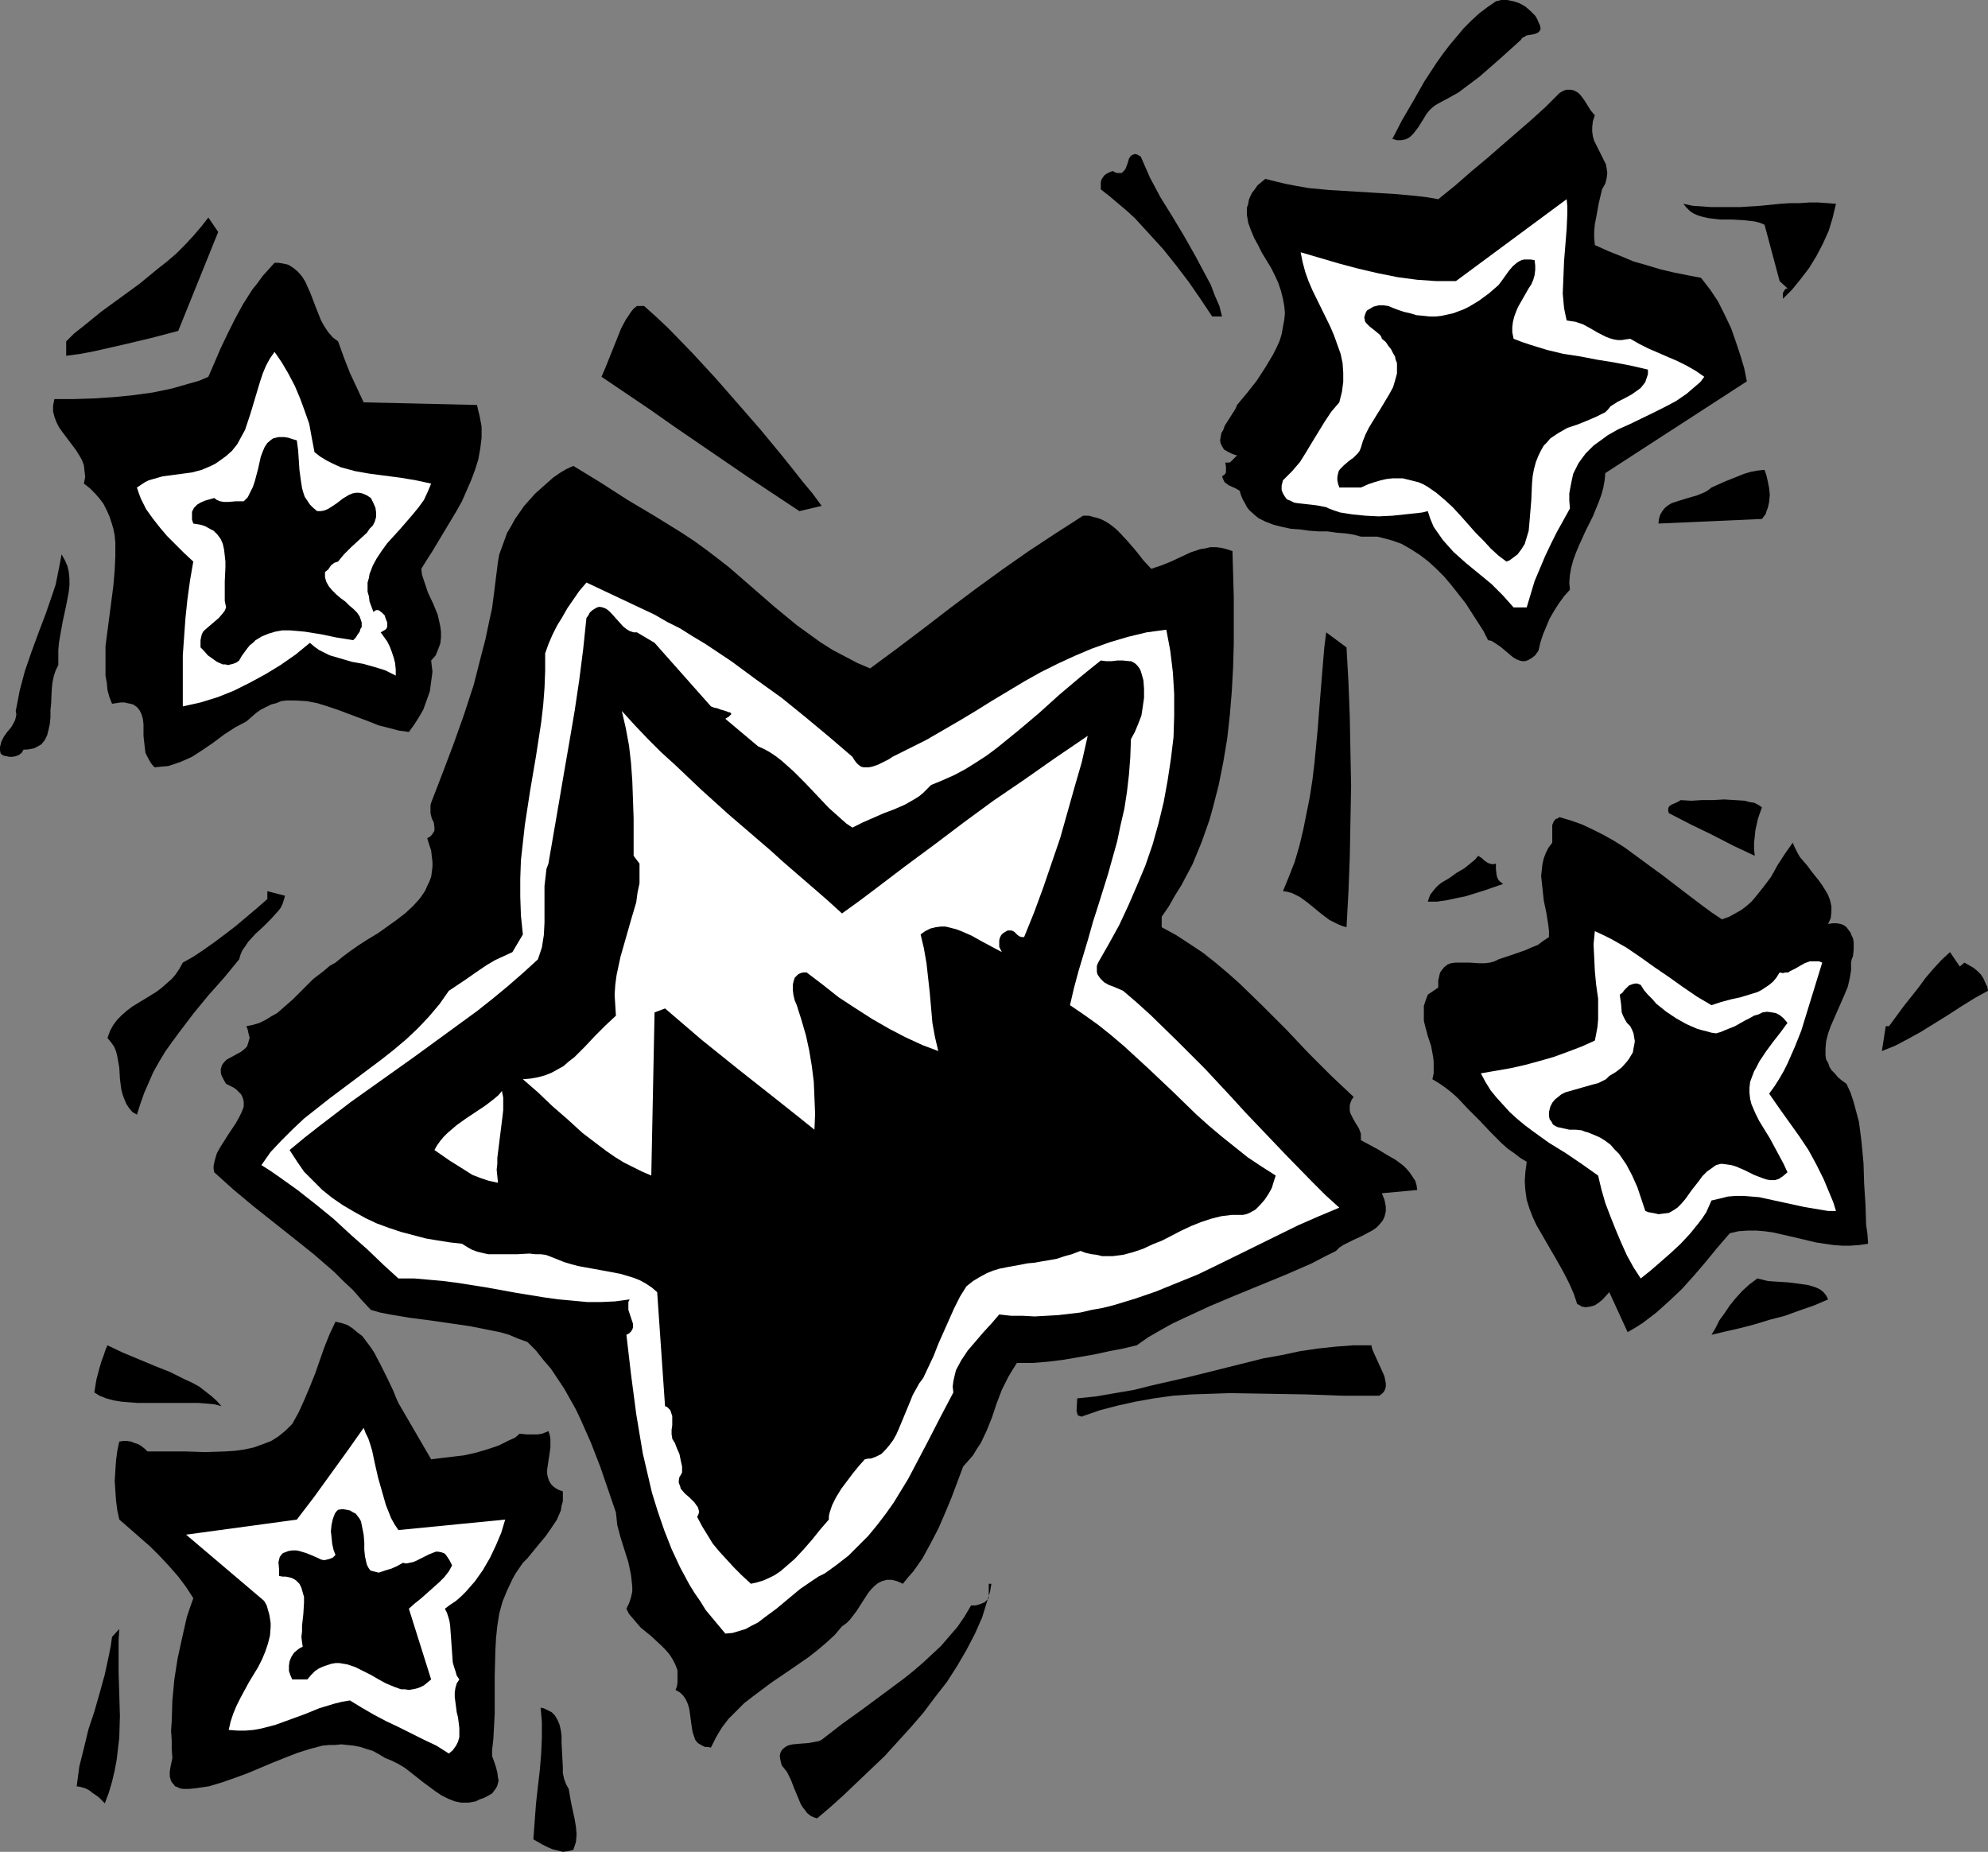
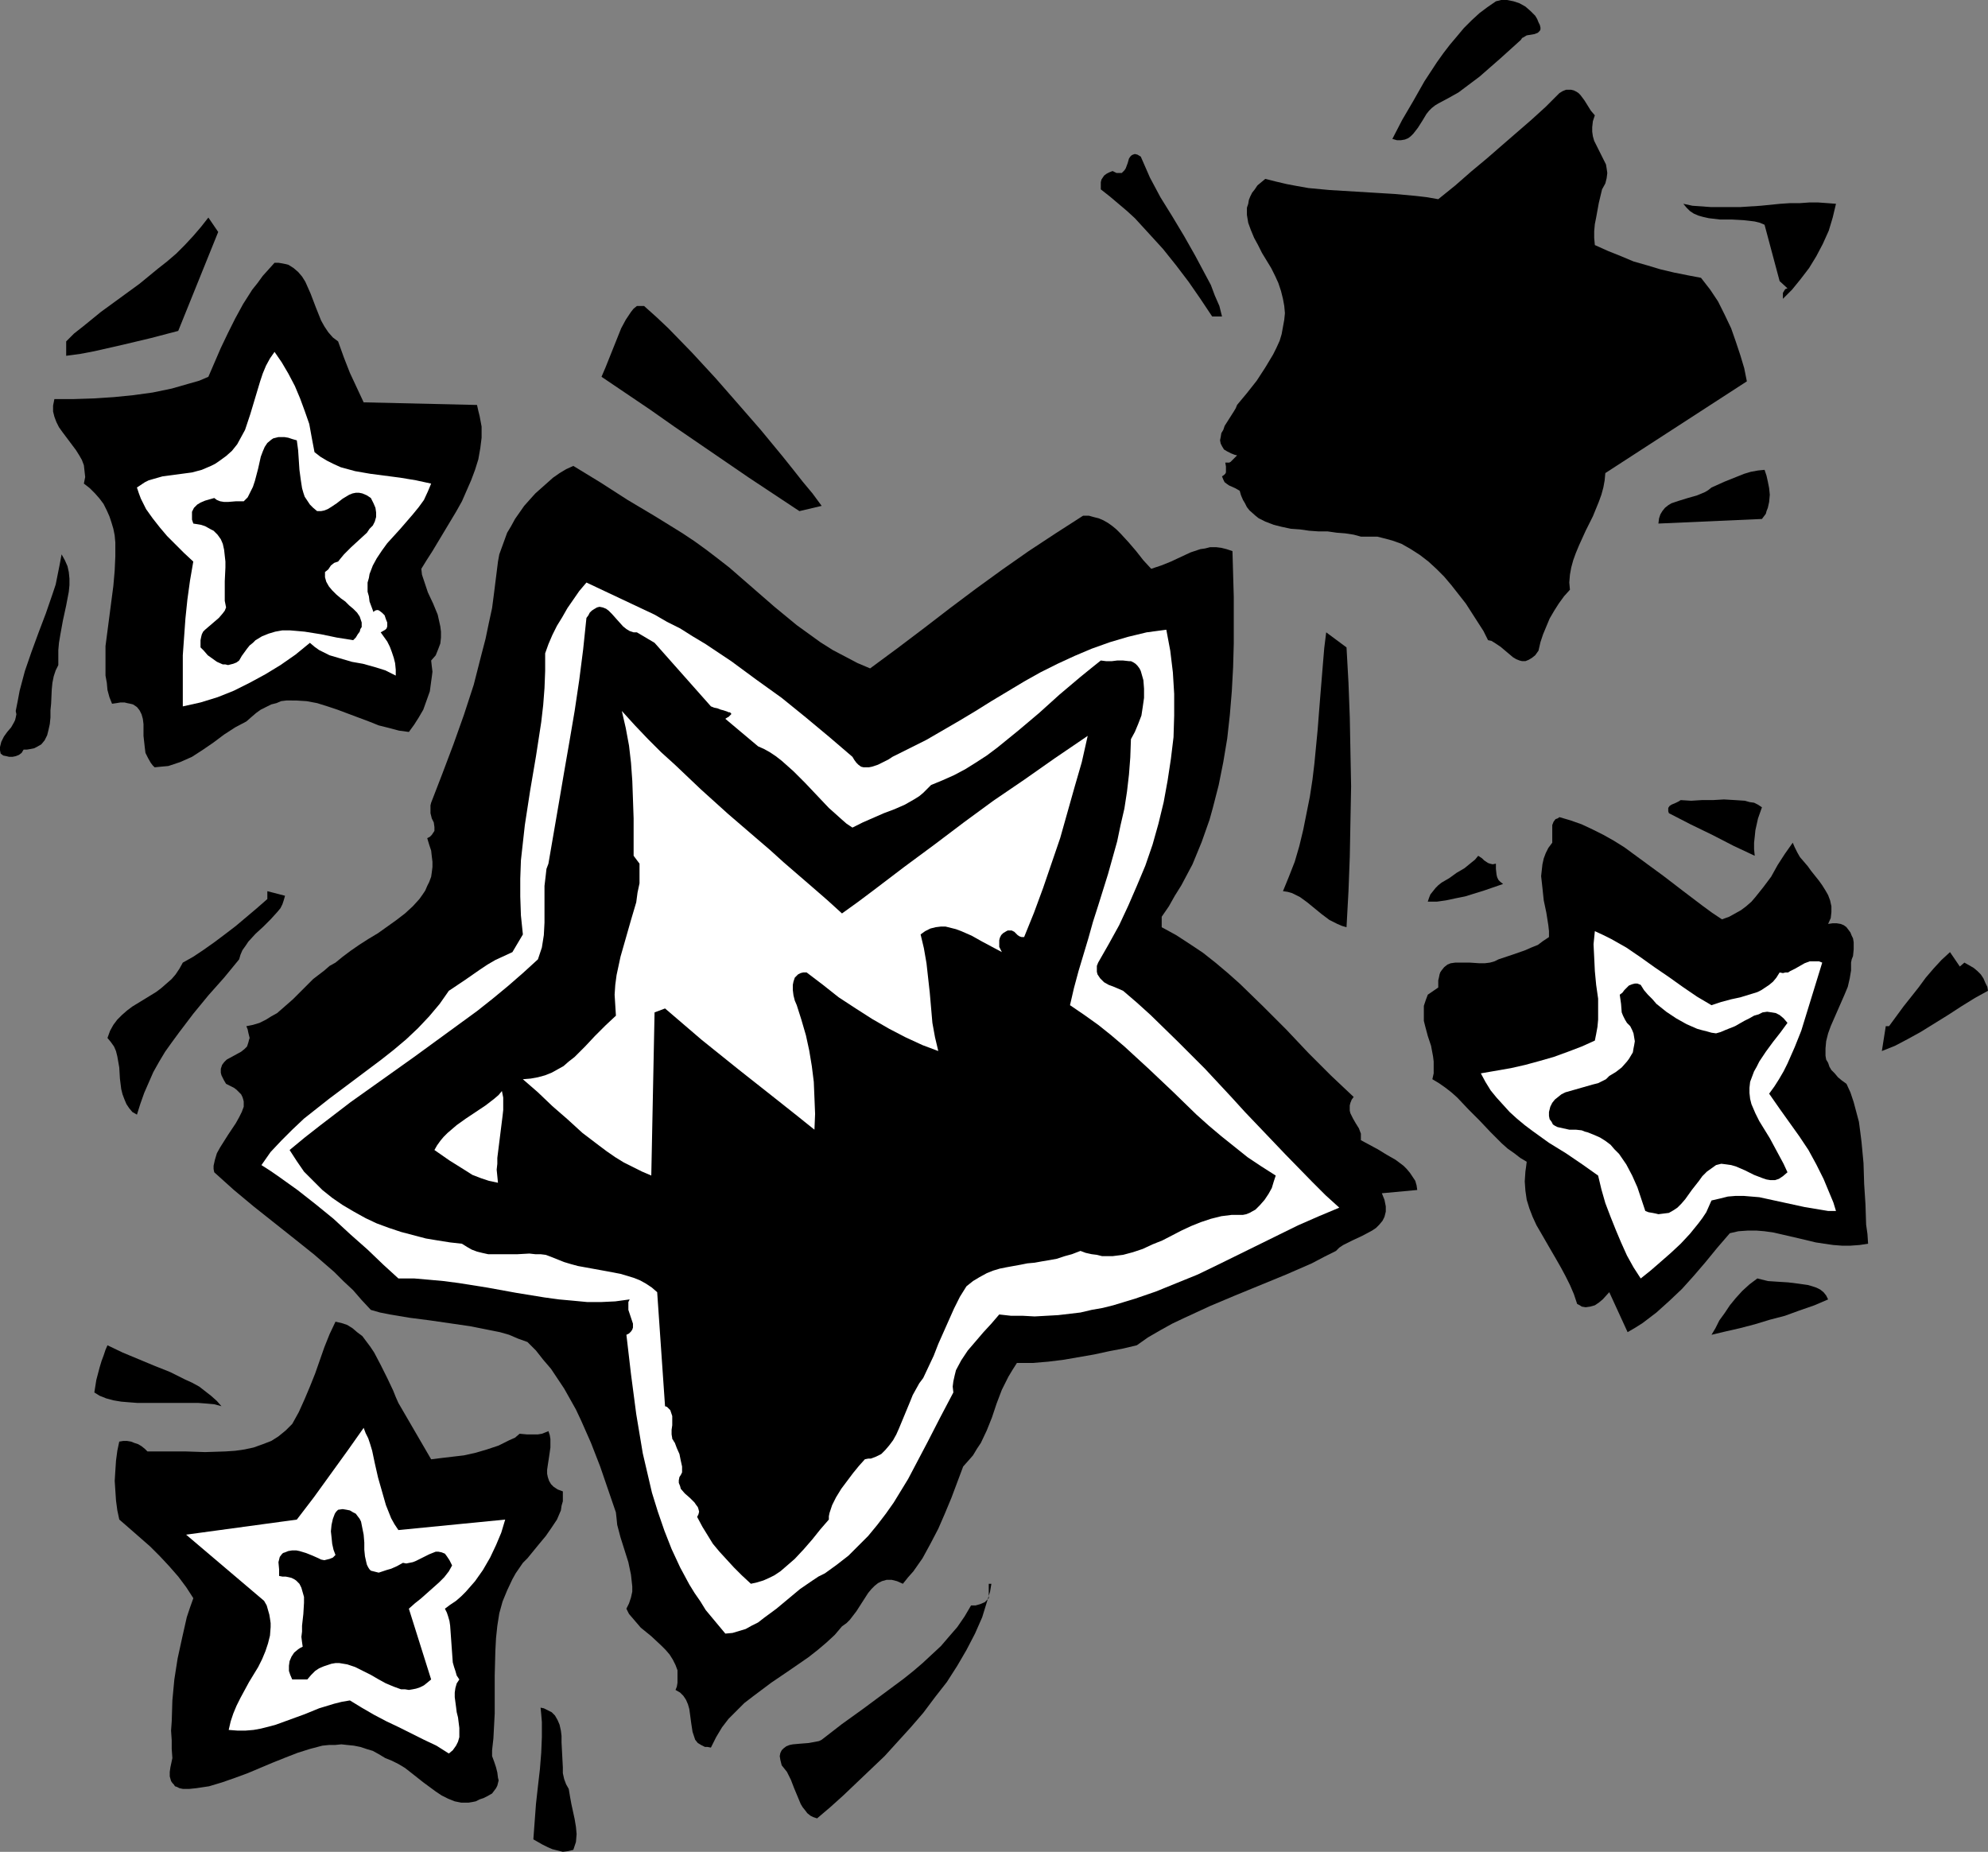
<svg xmlns="http://www.w3.org/2000/svg" xmlns:ns1="http://sodipodi.sourceforge.net/DTD/sodipodi-0.dtd" xmlns:ns2="http://www.inkscape.org/namespaces/inkscape" version="1.0" width="129.724mm" height="120.839mm" id="svg35" ns1:docname="Stars 19.wmf">
  <rect width="100%" height="100%" fill="#808080" stroke="none" />
  <ns1:namedview id="namedview35" pagecolor="#ffffff" bordercolor="#000000" borderopacity="0.25" ns2:showpageshadow="2" ns2:pageopacity="0.0" ns2:pagecheckerboard="0" ns2:deskcolor="#d1d1d1" ns2:document-units="mm" />
  <defs id="defs1">
    <pattern id="WMFhbasepattern" patternUnits="userSpaceOnUse" width="6" height="6" x="0" y="0" />
  </defs>
  <path style="fill:#000000;fill-opacity:1;fill-rule:evenodd;stroke:none" d="m 3.878,175.348 0.485,-2.424 0.485,-2.586 0.646,-2.424 0.646,-2.424 1.616,-4.687 1.778,-4.848 1.778,-4.687 1.616,-4.687 0.808,-2.424 0.485,-2.424 0.485,-2.424 0.485,-2.586 0.808,1.454 0.646,1.454 0.323,1.454 0.162,1.616 v 1.616 l -0.162,1.616 -0.646,3.394 -0.808,3.717 -0.646,3.555 -0.323,1.939 -0.162,1.778 v 1.939 1.778 l -0.646,1.293 -0.485,1.454 -0.323,1.616 -0.162,1.616 -0.162,3.555 -0.162,1.616 v 1.778 l -0.162,1.616 -0.323,1.454 -0.323,1.293 -0.646,1.293 -0.808,0.97 -1.131,0.646 -0.646,0.323 -0.808,0.162 -0.97,0.162 H 5.818 l -0.485,0.808 -0.646,0.485 -0.808,0.323 -0.808,0.162 H 2.262 L 1.616,186.499 0.808,186.338 0.162,185.853 0,185.045 v -0.808 l 0.162,-0.646 0.162,-0.646 0.646,-1.293 0.808,-1.131 0.97,-1.131 0.646,-1.131 0.323,-0.646 0.162,-0.646 0.162,-0.808 z" id="path1" />
  <path style="fill:#000000;fill-opacity:1;fill-rule:evenodd;stroke:none" d="m 13.413,98.421 h 4.848 l 5.01,-0.162 4.848,-0.323 4.848,-0.485 4.686,-0.646 4.686,-0.97 4.525,-1.293 2.262,-0.646 2.262,-0.97 3.07,-7.111 1.778,-3.717 1.778,-3.555 1.939,-3.555 2.262,-3.555 1.293,-1.616 1.293,-1.778 1.454,-1.616 1.454,-1.616 h 0.97 l 0.97,0.162 0.808,0.162 0.646,0.162 1.293,0.808 1.131,0.97 0.97,1.131 0.808,1.293 0.646,1.454 0.646,1.454 1.293,3.394 1.293,3.232 0.808,1.454 0.97,1.454 1.131,1.293 1.293,0.97 1.454,4.04 1.454,3.717 3.394,7.272 27.957,0.646 0.323,1.455 0.323,1.293 0.485,2.586 v 2.747 l -0.323,2.586 -0.485,2.747 -0.808,2.586 -0.97,2.586 -1.131,2.586 -1.131,2.586 -1.454,2.586 -2.909,4.848 -2.909,4.848 -1.454,2.263 -1.293,2.101 0.162,1.454 0.485,1.454 0.97,2.909 1.293,2.747 1.131,2.747 0.323,1.454 0.323,1.454 0.162,1.293 v 1.454 l -0.162,1.454 -0.485,1.293 -0.646,1.616 -1.131,1.293 0.162,1.454 0.162,1.293 -0.162,1.293 -0.162,1.131 -0.323,2.424 -0.808,2.263 -0.808,2.263 -1.131,1.939 -1.131,1.778 -1.293,1.778 -2.424,-0.323 -2.424,-0.646 -2.586,-0.646 -2.424,-0.97 -5.171,-1.939 -2.586,-0.97 -2.424,-0.808 -2.586,-0.808 -2.586,-0.485 -2.586,-0.162 H 71.912 70.619 l -1.293,0.162 -1.131,0.485 -1.293,0.323 -1.293,0.646 -1.293,0.646 -1.131,0.808 -1.131,0.97 -1.293,1.131 -2.747,1.454 -2.747,1.778 -2.586,1.939 -2.586,1.778 -2.747,1.778 -1.454,0.646 -1.454,0.646 -1.454,0.485 -1.454,0.485 -1.778,0.162 -1.616,0.162 -0.485,-0.485 -0.485,-0.646 -0.646,-1.131 -0.646,-1.293 -0.162,-1.293 -0.323,-2.909 v -1.454 -1.454 l -0.162,-1.293 -0.323,-1.131 -0.485,-0.97 -0.646,-0.808 -0.485,-0.323 -0.485,-0.323 -0.646,-0.162 -0.808,-0.162 -0.646,-0.162 h -0.97 l -0.97,0.162 -1.131,0.162 -0.646,-1.616 -0.485,-1.778 -0.162,-1.778 -0.323,-1.778 v -1.778 -1.778 -3.717 l 0.485,-3.717 0.485,-3.717 0.97,-7.434 0.323,-3.717 0.162,-3.555 v -1.778 -1.616 l -0.162,-1.778 -0.323,-1.616 -0.485,-1.616 -0.485,-1.454 -0.646,-1.454 -0.808,-1.616 -0.97,-1.293 -1.131,-1.293 -1.293,-1.293 -1.454,-1.131 0.323,-1.616 -0.162,-1.454 -0.162,-1.454 -0.485,-1.293 -0.646,-1.131 -0.808,-1.293 -3.394,-4.525 -0.808,-1.131 -0.646,-1.293 -0.485,-1.293 -0.323,-1.293 v -1.454 z" id="path2" />
  <path style="fill:#000000;fill-opacity:1;fill-rule:evenodd;stroke:none" d="m 16.322,84.199 1.939,-1.939 2.262,-1.778 4.363,-3.555 9.534,-6.949 4.525,-3.717 2.262,-1.778 2.262,-1.939 2.101,-2.101 2.101,-2.263 1.939,-2.263 1.778,-2.263 2.424,3.555 -9.858,24.403 -6.787,1.778 -6.787,1.616 -7.11,1.616 -3.394,0.646 -3.555,0.485 z" id="path3" />
-   <path style="fill:#000000;fill-opacity:1;fill-rule:evenodd;stroke:none" d="m 27.634,403.704 1.778,-1.939 -0.162,2.747 v 2.586 5.333 l 0.162,5.333 0.162,5.495 -0.162,5.333 -0.323,2.747 -0.323,2.747 -0.485,2.586 -0.646,2.747 -0.808,2.747 -0.97,2.586 -0.646,-0.646 -0.646,-0.646 -0.808,-0.646 -0.97,-0.646 -0.808,-0.646 -0.97,-0.485 -1.131,-0.323 -0.97,-0.162 0.323,-2.424 0.323,-2.424 1.131,-4.525 1.131,-4.687 1.454,-4.364 1.293,-4.525 1.293,-4.687 0.97,-4.525 0.485,-2.424 z" id="path4" />
  <path style="fill:#000000;fill-opacity:1;fill-rule:evenodd;stroke:none" d="m 26.502,331.788 3.717,1.778 3.878,1.616 3.878,1.616 4.04,1.616 3.555,1.778 1.778,0.808 1.778,0.97 1.454,1.131 1.454,1.131 1.454,1.293 1.131,1.293 -1.778,-0.485 -1.778,-0.162 -2.101,-0.162 h -1.939 -4.363 -2.262 -2.101 -4.363 l -2.101,-0.162 -1.939,-0.162 -1.939,-0.323 -1.778,-0.485 -1.616,-0.646 -1.293,-0.808 0.485,-3.071 0.808,-3.071 0.485,-1.616 0.485,-1.293 0.485,-1.454 z" id="path5" />
  <path style="fill:#000000;fill-opacity:1;fill-rule:evenodd;stroke:none" d="m 45.086,237.407 2.586,-1.454 2.424,-1.616 2.747,-1.939 2.586,-1.939 2.747,-2.101 5.171,-4.364 2.586,-2.263 v -1.939 l 4.363,1.131 -0.323,1.131 -0.323,0.97 -0.485,0.97 -0.808,0.97 -1.616,1.778 -1.778,1.778 -1.939,1.778 -1.778,1.939 -0.646,0.97 -0.808,1.131 -0.485,1.131 -0.323,1.131 -3.717,4.525 -3.878,4.364 -3.717,4.525 -3.555,4.687 -1.778,2.424 -1.616,2.263 -1.454,2.424 -1.454,2.586 -1.131,2.586 -1.131,2.586 -0.97,2.747 -0.808,2.586 -1.131,-0.646 -0.808,-0.97 -0.646,-0.97 -0.485,-1.131 -0.485,-1.293 -0.323,-1.293 -0.323,-2.586 -0.162,-2.747 -0.485,-2.747 -0.323,-1.293 -0.485,-1.131 -0.808,-1.131 -0.808,-0.97 0.646,-1.778 0.808,-1.454 0.97,-1.293 1.131,-1.131 1.293,-1.131 1.293,-0.97 2.909,-1.778 2.909,-1.778 1.293,-0.97 1.293,-1.131 1.293,-1.131 0.97,-1.131 0.97,-1.454 z" id="path6" />
  <path style="fill:#000000;fill-opacity:1;fill-rule:evenodd;stroke:none" d="m 29.411,355.544 0.97,-0.162 h 0.97 l 0.97,0.162 0.808,0.323 0.97,0.323 0.808,0.485 0.808,0.646 0.646,0.646 h 2.262 4.686 2.424 l 4.848,0.162 5.01,-0.162 2.424,-0.162 2.262,-0.323 2.262,-0.485 2.262,-0.808 2.101,-0.808 1.778,-1.131 1.778,-1.454 1.616,-1.616 1.616,-2.909 1.454,-3.232 1.293,-3.071 1.293,-3.232 2.262,-6.464 1.293,-3.232 1.454,-3.071 1.454,0.323 1.454,0.485 1.293,0.808 1.131,0.97 1.293,0.97 0.97,1.293 0.97,1.293 0.97,1.454 1.616,3.071 1.616,3.232 1.454,3.071 0.646,1.616 0.646,1.454 8.08,13.899 2.586,-0.323 2.747,-0.323 2.747,-0.323 2.909,-0.646 2.747,-0.808 2.909,-0.97 2.586,-1.293 1.454,-0.646 1.131,-0.97 1.778,0.162 h 1.939 0.808 l 0.97,-0.162 0.808,-0.323 0.808,-0.323 0.323,0.97 0.162,0.97 v 1.131 0.97 l -0.323,2.263 -0.323,2.101 -0.162,1.131 v 0.97 l 0.162,0.808 0.323,0.97 0.485,0.808 0.646,0.646 0.97,0.646 1.293,0.485 v 1.293 1.131 l -0.323,1.131 -0.162,1.131 -0.485,1.131 -0.485,1.131 -1.293,1.939 -1.454,2.101 -1.616,1.939 -1.454,1.778 -1.454,1.778 -1.131,1.131 -1.778,2.586 -0.808,1.454 -1.293,2.747 -1.131,2.747 -0.808,2.909 -0.485,3.071 -0.323,3.071 -0.162,3.071 -0.162,6.141 v 6.303 3.071 l -0.162,3.071 -0.162,3.071 -0.323,2.909 v 1.454 l 0.485,1.293 0.485,1.454 0.323,1.293 0.162,1.293 0.162,0.646 -0.162,0.646 -0.162,0.646 -0.323,0.646 -0.485,0.646 -0.485,0.646 -1.131,0.646 -0.97,0.485 -0.97,0.323 -0.97,0.485 -0.808,0.162 -0.97,0.162 h -1.778 l -1.616,-0.323 -1.616,-0.646 -1.616,-0.808 -1.454,-0.97 -3.07,-2.263 -3.07,-2.424 -1.454,-1.131 -1.616,-0.97 -1.616,-0.808 -1.616,-0.646 -1.616,-0.97 -1.454,-0.808 -1.616,-0.485 -1.454,-0.485 -1.616,-0.323 -1.616,-0.162 -1.454,-0.162 -1.616,0.162 h -1.454 l -1.616,0.162 -3.07,0.808 -3.07,0.97 -2.909,1.131 -3.232,1.293 -3.07,1.293 -3.07,1.293 -3.07,1.131 -3.232,1.131 -3.232,0.97 -3.232,0.485 -1.616,0.162 h -1.616 l -0.808,-0.162 -0.646,-0.323 -0.485,-0.162 -0.323,-0.485 -0.323,-0.323 -0.323,-0.485 -0.323,-1.131 v -1.131 l 0.162,-1.131 0.485,-2.263 -0.162,-2.263 v -2.101 l -0.162,-2.424 0.162,-2.263 0.162,-5.172 0.485,-5.172 0.808,-5.172 1.131,-5.172 1.131,-5.01 0.808,-2.424 0.808,-2.263 -1.778,-2.747 -1.939,-2.586 -2.262,-2.586 -2.262,-2.424 -2.424,-2.424 -2.586,-2.263 -2.586,-2.263 -2.424,-2.101 -0.485,-2.263 -0.323,-2.424 -0.162,-2.424 -0.162,-2.424 0.162,-2.586 0.162,-2.424 0.323,-2.424 z" id="path7" />
  <path style="fill:#ffffff;fill-opacity:1;fill-rule:evenodd;stroke:none" d="m 52.035,114.905 0.97,-0.485 0.97,-0.646 1.778,-1.293 1.454,-1.293 1.293,-1.616 0.97,-1.778 0.97,-1.778 0.646,-1.939 0.646,-1.939 2.424,-8.081 0.646,-1.939 0.808,-1.939 0.97,-1.778 1.131,-1.616 1.778,2.586 1.616,2.747 1.616,3.071 1.293,3.071 1.131,3.071 1.131,3.232 0.646,3.555 0.646,3.394 1.454,1.131 1.616,0.97 1.616,0.808 1.778,0.808 1.778,0.485 1.778,0.485 3.717,0.646 3.717,0.485 3.717,0.485 3.878,0.646 3.717,0.808 -0.808,1.939 -0.97,2.101 -1.293,1.778 -1.454,1.778 -3.07,3.555 -3.232,3.555 -1.293,1.778 -1.293,1.939 -0.97,1.778 -0.808,2.101 -0.162,0.97 -0.323,1.131 v 1.131 1.131 l 0.323,1.131 0.162,1.293 0.485,1.293 0.485,1.293 0.323,-0.323 0.485,-0.162 h 0.323 l 0.323,0.162 0.646,0.485 0.646,0.646 0.323,0.97 0.323,0.808 v 0.97 l -0.162,0.485 -0.323,0.323 -1.131,0.646 0.808,1.131 0.808,1.131 0.646,1.293 0.485,1.293 0.485,1.454 0.323,1.293 0.162,1.616 v 1.454 l -1.293,-0.646 -1.293,-0.646 -2.586,-0.808 -2.909,-0.808 -2.747,-0.485 -2.747,-0.808 -2.747,-0.808 -1.293,-0.646 -1.293,-0.646 -1.131,-0.808 -1.131,-0.97 -3.555,2.909 -3.717,2.586 -3.717,2.263 -3.878,2.101 -3.878,1.939 -4.04,1.616 -4.202,1.293 -4.363,0.97 v -4.04 -4.202 -4.364 l 0.323,-4.525 0.323,-4.525 0.485,-4.687 0.646,-4.687 0.808,-4.687 -2.262,-2.101 -2.101,-2.101 -2.101,-2.101 -1.778,-2.101 -1.778,-2.263 -1.616,-2.263 -1.293,-2.586 -0.485,-1.293 -0.485,-1.454 0.97,-0.646 0.97,-0.646 0.97,-0.485 1.131,-0.323 2.262,-0.646 2.424,-0.323 2.424,-0.323 2.424,-0.323 2.424,-0.646 1.131,-0.485 z" id="path8" />
  <path style="fill:#ffffff;fill-opacity:1;fill-rule:evenodd;stroke:none" d="m 73.205,374.776 2.101,-2.747 2.101,-2.747 4.202,-5.818 4.202,-5.818 1.939,-2.747 1.939,-2.747 0.485,1.293 0.646,1.293 0.485,1.454 0.485,1.616 0.646,3.071 0.808,3.555 0.97,3.394 0.97,3.394 0.646,1.616 0.646,1.616 0.808,1.454 0.97,1.454 26.341,-2.586 -0.97,3.232 -1.293,3.071 -1.454,3.071 -1.778,3.071 -1.939,2.747 -2.262,2.586 -1.131,1.131 -1.293,1.131 -1.454,0.97 -1.293,0.97 0.485,0.97 0.323,0.97 0.323,1.131 0.162,1.131 0.162,2.263 0.162,2.263 0.162,2.263 0.162,2.263 0.323,1.131 0.323,0.97 0.323,1.131 0.646,0.97 -0.646,0.97 -0.323,1.131 -0.162,1.131 v 1.131 l 0.323,2.424 0.162,1.293 0.323,1.293 0.323,2.586 v 1.131 1.131 l -0.323,1.131 -0.485,0.97 -0.808,1.131 -0.97,0.808 -3.07,-1.939 -3.07,-1.454 -6.141,-3.071 -3.07,-1.454 -3.07,-1.616 -3.07,-1.778 -2.909,-1.778 -1.939,0.323 -1.939,0.485 -3.717,1.131 -3.555,1.454 -3.555,1.293 -3.555,1.293 -1.778,0.485 -1.939,0.485 -1.778,0.323 -1.939,0.162 h -2.101 l -2.101,-0.162 0.485,-2.101 0.646,-1.939 0.808,-1.939 0.97,-1.939 2.101,-3.879 2.262,-3.717 0.97,-1.939 0.808,-1.939 0.646,-1.939 0.485,-1.939 0.162,-2.101 v -0.97 l -0.162,-1.131 -0.162,-0.97 -0.323,-1.131 -0.323,-1.131 -0.646,-1.131 -19.23,-16.323 z" id="path9" />
  <path style="fill:#000000;fill-opacity:1;fill-rule:evenodd;stroke:none" d="m 52.843,122.824 0.646,0.485 0.808,0.323 0.97,0.162 h 0.97 l 1.939,-0.162 h 1.939 l 0.97,-0.97 0.646,-1.293 0.646,-1.293 0.485,-1.454 0.808,-3.071 0.323,-1.454 0.323,-1.454 0.485,-1.293 0.485,-1.131 0.646,-0.97 0.97,-0.808 0.485,-0.323 0.646,-0.162 0.646,-0.162 h 0.646 0.808 l 0.97,0.162 0.97,0.323 1.131,0.323 0.323,2.424 0.162,2.424 0.162,2.424 0.323,2.424 0.323,2.101 0.323,1.131 0.323,0.97 0.646,0.97 0.646,0.97 0.808,0.808 0.97,0.808 h 0.97 l 0.808,-0.162 0.808,-0.323 0.808,-0.485 1.454,-0.97 1.454,-1.131 1.616,-0.97 0.808,-0.323 0.808,-0.162 H 88.557 l 0.808,0.162 1.131,0.485 0.97,0.646 0.323,0.646 0.323,0.646 0.485,1.131 0.162,1.131 v 1.131 l -0.323,1.131 -0.485,0.97 -0.808,0.808 -0.646,0.97 -1.939,1.778 -1.939,1.778 -1.778,1.778 -0.808,0.97 -0.646,0.808 -0.485,0.162 -0.485,0.162 -0.808,0.646 -0.323,0.485 -0.323,0.485 -0.808,0.646 v 0.646 0.646 l 0.323,1.131 0.646,1.131 0.808,0.97 0.97,0.97 1.131,0.97 1.131,0.808 0.97,0.97 0.97,0.808 0.97,0.97 0.646,0.97 0.323,0.97 0.162,0.485 v 0.485 0.646 l -0.323,0.485 -0.162,0.646 -0.485,0.646 -0.485,0.808 -0.646,0.646 -4.04,-0.646 -3.878,-0.808 -4.04,-0.646 -1.778,-0.162 -1.939,-0.162 h -1.778 l -1.778,0.323 -1.616,0.485 -1.616,0.646 -1.616,0.97 -0.646,0.646 -0.808,0.646 -0.646,0.808 -1.293,1.778 -0.646,1.131 -0.646,0.485 -0.808,0.323 -0.646,0.162 -0.646,0.162 -0.646,-0.162 h -0.646 l -1.454,-0.646 -1.131,-0.808 -1.131,-0.808 -0.97,-1.131 -0.808,-0.808 v -0.97 -0.808 l 0.162,-0.808 0.162,-0.646 0.323,-0.646 0.485,-0.485 1.131,-0.97 1.131,-0.97 1.131,-0.97 0.97,-1.131 0.485,-0.646 0.323,-0.808 -0.323,-1.616 v -1.616 -3.232 l 0.162,-3.394 v -1.454 l -0.162,-1.454 -0.162,-1.454 -0.323,-1.454 -0.485,-1.131 -0.808,-1.131 -0.97,-0.97 -0.646,-0.323 -1.454,-0.808 -0.97,-0.323 -0.97,-0.162 -0.97,-0.162 -0.323,-0.97 v -0.646 -0.646 -0.646 l 0.323,-0.646 0.162,-0.323 0.808,-0.808 0.808,-0.485 1.131,-0.485 1.131,-0.323 z" id="path10" />
  <path style="fill:#000000;fill-opacity:1;fill-rule:evenodd;stroke:none" d="m 55.752,267.305 -0.485,-0.808 -0.323,-0.646 -0.323,-0.646 -0.162,-0.646 v -0.485 -0.485 l 0.323,-0.97 0.485,-0.646 0.646,-0.646 1.778,-0.97 1.778,-0.97 0.808,-0.646 0.646,-0.646 0.323,-0.97 0.162,-0.646 0.162,-0.485 -0.162,-0.646 -0.162,-0.646 -0.162,-0.808 -0.323,-0.808 1.616,-0.323 1.616,-0.485 1.616,-0.808 1.293,-0.808 1.454,-0.808 1.293,-1.131 2.586,-2.263 2.586,-2.586 2.424,-2.424 2.747,-2.101 1.293,-1.131 1.454,-0.808 1.778,-1.454 1.939,-1.454 2.101,-1.454 2.262,-1.454 2.424,-1.454 2.262,-1.616 2.262,-1.616 2.101,-1.616 1.939,-1.778 1.616,-1.778 0.808,-1.131 0.646,-0.97 0.485,-1.131 0.485,-0.97 0.485,-1.293 0.162,-1.131 0.162,-1.293 v -1.293 l -0.162,-1.293 -0.162,-1.454 -0.485,-1.454 -0.485,-1.616 0.646,-0.323 0.485,-0.485 0.323,-0.485 0.323,-0.485 v -0.485 -0.485 l -0.162,-1.131 -0.485,-0.97 -0.323,-1.293 V 199.266 198.62 l 0.162,-0.646 2.747,-7.111 2.747,-7.272 2.586,-7.272 2.424,-7.434 1.939,-7.596 0.97,-3.717 0.808,-3.879 0.808,-3.717 0.485,-3.717 0.485,-3.879 0.485,-3.879 0.323,-1.778 0.646,-1.778 0.646,-1.778 0.646,-1.778 0.97,-1.616 0.97,-1.778 1.131,-1.616 1.131,-1.616 1.293,-1.454 1.454,-1.616 1.454,-1.293 1.454,-1.293 1.454,-1.293 1.616,-1.131 1.616,-0.97 1.778,-0.808 6.626,4.04 6.787,4.363 6.787,4.04 6.787,4.202 2.909,1.939 2.909,2.101 2.747,2.101 2.909,2.263 11.15,9.697 5.494,4.525 2.909,2.101 2.909,2.101 3.07,1.939 3.07,1.616 3.07,1.616 3.07,1.293 6.787,-5.01 6.626,-5.01 6.302,-4.848 6.464,-4.848 6.464,-4.687 6.464,-4.525 6.626,-4.364 6.787,-4.364 h 1.454 l 1.131,0.323 1.293,0.323 1.131,0.485 1.131,0.646 1.131,0.808 0.97,0.808 0.97,0.97 1.939,2.101 1.939,2.263 1.778,2.263 1.939,2.101 2.424,-0.808 2.424,-0.97 4.848,-2.263 2.424,-0.808 1.131,-0.162 1.293,-0.323 h 1.454 l 1.293,0.162 1.293,0.323 1.454,0.485 0.162,5.656 0.162,5.656 v 5.656 5.818 l -0.162,5.818 -0.323,5.98 -0.485,5.818 -0.646,5.818 -0.97,5.818 -1.131,5.656 -1.454,5.656 -0.808,2.909 -0.97,2.747 -0.97,2.747 -1.131,2.747 -1.131,2.747 -2.747,5.172 -1.616,2.586 -1.454,2.586 -1.778,2.586 v 2.586 l 3.555,1.939 3.232,2.101 3.394,2.263 3.07,2.424 3.07,2.586 2.909,2.586 5.818,5.656 5.656,5.656 5.494,5.818 5.494,5.495 2.909,2.747 2.747,2.586 -0.485,0.646 -0.323,0.808 -0.162,0.646 v 0.646 0.646 l 0.162,0.646 0.646,1.293 0.646,1.131 0.808,1.293 0.485,1.293 v 0.808 0.808 l 2.101,1.131 2.101,1.131 2.101,1.293 2.262,1.293 1.939,1.454 0.808,0.808 0.808,0.97 0.646,0.97 0.646,0.97 0.323,1.131 0.162,1.131 -8.726,0.808 0.323,0.808 0.323,0.808 0.162,0.808 0.162,0.808 v 1.293 l -0.323,1.293 -0.485,0.97 -0.808,0.97 -0.808,0.808 -0.97,0.646 -2.424,1.293 -2.424,1.131 -2.262,1.131 -0.97,0.646 -0.808,0.808 -2.909,1.454 -3.07,1.616 -6.302,2.747 -6.302,2.586 -6.302,2.586 -6.141,2.586 -6.302,2.909 -3.07,1.454 -2.909,1.616 -3.07,1.778 -2.747,1.939 -3.394,0.808 -3.394,0.646 -3.717,0.808 -3.717,0.646 -3.717,0.646 -3.878,0.485 -3.878,0.323 h -3.878 l -1.131,1.778 -0.97,1.616 -0.808,1.616 -0.808,1.616 -1.293,3.394 -1.131,3.394 -1.293,3.232 -1.454,3.071 -0.97,1.454 -0.97,1.616 -1.131,1.293 -1.293,1.454 -2.909,7.757 -1.616,3.879 -1.616,3.717 -1.939,3.717 -1.939,3.555 -1.131,1.616 -1.131,1.616 -1.293,1.454 -1.293,1.616 -1.454,-0.646 -1.293,-0.323 h -1.293 l -1.131,0.323 -0.97,0.485 -0.808,0.646 -0.808,0.808 -0.808,0.97 -1.454,2.263 -1.454,2.263 -1.616,2.101 -0.808,0.808 -1.131,0.808 -1.778,2.101 -2.101,1.939 -2.101,1.778 -2.262,1.778 -4.686,3.232 -4.525,3.071 -4.525,3.394 -2.101,1.616 -1.939,1.939 -1.939,1.939 -1.616,2.101 -1.454,2.424 -1.293,2.586 -0.808,-0.162 h -0.646 l -0.97,-0.485 -0.808,-0.485 -0.646,-0.808 -0.323,-0.97 -0.323,-0.97 -0.323,-2.101 -0.323,-2.424 -0.162,-1.131 -0.323,-1.131 -0.485,-1.131 -0.646,-0.97 -0.808,-0.808 -1.131,-0.646 0.323,-0.808 0.162,-0.97 v -0.808 -0.808 -1.454 l -0.485,-1.293 -0.646,-1.293 -0.808,-1.293 -0.97,-1.131 -1.131,-1.131 -2.424,-2.263 -2.586,-2.101 -0.97,-1.131 -0.97,-1.131 -0.97,-1.131 -0.646,-1.293 0.646,-1.293 0.485,-1.454 0.323,-1.454 v -1.293 l -0.162,-1.454 -0.162,-1.454 -0.646,-3.071 -0.97,-3.071 -0.97,-3.071 -0.808,-3.071 -0.162,-1.616 -0.162,-1.454 -1.939,-5.656 -1.939,-5.656 -2.262,-5.818 -2.424,-5.495 -1.293,-2.747 -1.454,-2.586 -1.454,-2.586 -1.616,-2.424 -1.616,-2.424 -1.939,-2.263 -1.778,-2.263 -2.101,-2.101 -2.262,-0.808 -2.262,-0.97 -2.262,-0.646 -2.424,-0.485 -4.848,-0.97 -10.019,-1.454 -5.01,-0.646 -4.848,-0.808 -2.424,-0.485 -2.262,-0.646 -2.262,-2.424 -2.101,-2.424 -2.424,-2.263 -2.262,-2.263 -4.848,-4.202 -4.848,-3.879 -10.181,-8.081 -4.848,-4.04 -4.848,-4.364 -0.162,-0.808 v -0.808 l 0.323,-1.454 0.485,-1.616 0.808,-1.454 1.939,-3.071 1.939,-2.909 0.808,-1.454 0.646,-1.293 0.485,-1.293 v -0.646 -0.646 l -0.162,-0.646 -0.162,-0.485 -0.323,-0.646 -0.485,-0.485 -0.646,-0.646 -0.646,-0.485 -0.97,-0.485 z" id="path11" />
  <path style="fill:#ffffff;fill-opacity:1;fill-rule:evenodd;stroke:none" d="m 161.438,151.591 3.07,1.778 3.232,1.616 3.07,1.939 3.232,1.939 6.302,4.202 6.141,4.525 6.302,4.525 5.979,4.848 5.818,4.848 5.656,4.848 0.485,0.808 0.485,0.646 0.485,0.485 0.646,0.485 0.646,0.162 h 0.646 0.646 l 0.808,-0.162 1.454,-0.485 1.293,-0.646 1.293,-0.646 0.97,-0.646 4.202,-2.101 4.202,-2.101 8.08,-4.687 4.04,-2.424 3.878,-2.424 8.08,-4.848 4.04,-2.263 4.202,-2.101 4.202,-1.939 4.202,-1.778 4.525,-1.616 4.363,-1.293 4.686,-1.131 2.424,-0.323 2.424,-0.323 0.97,5.172 0.646,5.333 0.323,5.333 v 5.333 l -0.162,5.333 -0.646,5.333 -0.808,5.333 -0.97,5.333 -1.293,5.333 -1.454,5.172 -1.778,5.172 -2.101,5.01 -2.101,4.848 -2.262,4.848 -2.586,4.687 -2.586,4.525 -0.323,0.808 v 0.808 0.646 l 0.162,0.646 0.323,0.485 0.323,0.485 0.97,0.97 1.131,0.646 1.293,0.485 1.131,0.485 1.131,0.485 3.394,2.909 3.394,3.071 6.626,6.464 6.787,6.788 6.626,7.111 3.232,3.555 3.394,3.555 6.626,6.949 6.626,6.788 3.232,3.232 3.394,3.071 -5.01,2.101 -5.171,2.263 -19.715,9.697 -5.01,2.424 -5.171,2.101 -5.171,2.101 -5.171,1.778 -5.333,1.616 -2.586,0.646 -2.747,0.485 -2.747,0.646 -2.747,0.323 -2.747,0.323 -2.909,0.162 -2.909,0.162 -2.909,-0.162 h -2.909 l -2.909,-0.323 -1.939,2.263 -1.939,2.101 -1.939,2.263 -1.939,2.263 -1.616,2.424 -1.293,2.424 -0.323,1.293 -0.323,1.454 -0.162,1.293 0.162,1.454 -3.232,6.141 -3.07,5.98 -3.232,6.141 -1.616,3.071 -1.778,2.909 -1.778,2.909 -1.939,2.747 -2.101,2.747 -2.262,2.747 -2.424,2.424 -2.424,2.424 -2.909,2.263 -2.909,2.101 -1.616,0.808 -1.454,0.97 -3.07,2.101 -2.909,2.424 -2.909,2.424 -3.07,2.263 -1.454,1.131 -1.616,0.808 -1.454,0.808 -1.616,0.485 -1.616,0.485 -1.778,0.162 -1.616,-1.939 -1.616,-1.939 -1.616,-1.939 -1.293,-2.101 -1.454,-2.101 -1.293,-2.101 -2.262,-4.202 -2.101,-4.525 -1.778,-4.525 -1.616,-4.687 -1.454,-4.687 -1.131,-4.848 -1.131,-4.848 -0.808,-4.848 -0.808,-4.848 -1.293,-9.858 -1.131,-9.697 0.646,-0.323 0.485,-0.485 0.323,-0.485 0.162,-0.485 v -0.485 -0.485 l -0.323,-0.97 -0.808,-2.424 v -1.293 -0.646 l 0.323,-0.646 -3.555,0.485 -3.394,0.162 h -3.555 l -3.394,-0.323 -3.555,-0.323 -3.555,-0.485 -6.949,-1.131 -7.11,-1.293 -7.11,-1.131 -3.717,-0.485 -3.555,-0.323 -3.717,-0.323 h -3.878 l -3.717,-3.394 -3.878,-3.717 -4.202,-3.717 -4.202,-3.879 -4.363,-3.555 -4.525,-3.555 -4.525,-3.232 -2.101,-1.454 -2.262,-1.454 2.262,-3.232 2.586,-2.747 2.747,-2.747 2.909,-2.747 3.07,-2.424 3.07,-2.424 6.464,-4.848 6.464,-4.848 3.07,-2.424 3.07,-2.586 2.909,-2.747 2.747,-2.909 2.586,-3.071 2.262,-3.232 3.878,-2.586 3.717,-2.586 1.939,-1.293 1.939,-1.131 2.101,-0.97 2.101,-0.97 2.586,-4.364 -0.485,-4.687 -0.162,-4.687 v -4.364 l 0.162,-4.525 0.485,-4.364 0.485,-4.364 1.293,-8.404 1.454,-8.565 1.293,-8.404 0.485,-4.202 0.323,-4.202 0.162,-4.202 v -4.364 l 0.808,-2.263 0.97,-2.263 1.131,-2.263 1.293,-2.101 1.293,-2.263 1.454,-2.101 1.454,-2.101 1.778,-2.101 z" id="path12" />
  <path style="fill:#000000;fill-opacity:1;fill-rule:evenodd;stroke:none" d="m 157.075,155.955 h -0.808 l -0.97,-0.323 -0.808,-0.485 -0.808,-0.646 -1.454,-1.616 -1.293,-1.454 -0.808,-0.808 -0.646,-0.485 -0.808,-0.323 -0.808,-0.162 -0.646,0.162 -0.808,0.485 -0.485,0.323 -0.485,0.485 -0.323,0.646 -0.485,0.646 -0.808,7.757 -0.97,7.596 -1.131,7.596 -1.293,7.596 -1.293,7.434 -1.293,7.596 -2.586,15.03 -0.485,1.293 -0.162,1.454 -0.323,2.747 v 3.071 5.98 l -0.162,3.071 -0.485,3.071 -0.485,1.454 -0.485,1.454 -3.717,3.394 -3.717,3.232 -3.717,3.071 -3.878,3.071 -7.757,5.656 -7.757,5.656 -15.675,11.151 -7.595,5.818 -3.717,2.909 -3.717,3.071 1.778,2.747 1.778,2.586 2.262,2.263 2.262,2.263 2.424,1.939 2.586,1.778 2.747,1.616 2.909,1.616 2.747,1.293 3.07,1.131 2.909,0.97 3.07,0.808 3.07,0.808 2.909,0.485 3.07,0.485 2.909,0.323 1.293,0.808 1.131,0.646 1.293,0.485 1.293,0.323 1.454,0.323 h 1.454 2.909 2.909 l 2.909,-0.162 1.454,0.162 h 1.293 l 1.293,0.162 1.293,0.485 1.616,0.646 1.616,0.646 1.616,0.485 1.778,0.485 3.555,0.646 3.555,0.646 3.394,0.646 1.616,0.485 1.616,0.485 1.616,0.646 1.454,0.808 1.454,0.97 1.293,1.131 1.939,28.12 0.485,0.162 0.485,0.485 0.323,0.323 0.162,0.485 0.323,0.97 v 1.131 1.131 l -0.162,1.131 v 1.131 l 0.162,0.97 v 0.162 l 0.162,0.162 0.162,0.323 0.323,0.485 0.485,1.293 0.646,1.454 0.323,1.616 0.323,1.454 v 0.808 0.646 l -0.323,0.646 -0.323,0.485 -0.162,0.808 v 0.646 l 0.323,0.808 0.162,0.646 0.97,1.131 1.293,1.131 1.131,1.131 0.323,0.485 0.485,0.646 0.162,0.485 0.162,0.646 -0.162,0.646 -0.323,0.646 1.293,2.424 1.293,2.101 1.293,2.101 1.616,1.939 1.778,1.939 1.778,1.939 1.939,1.939 2.262,2.101 1.454,-0.323 1.616,-0.485 1.454,-0.646 1.293,-0.646 1.454,-0.97 1.131,-0.97 2.424,-2.101 2.262,-2.424 2.101,-2.424 1.939,-2.424 2.101,-2.424 v -0.808 l 0.162,-0.808 0.323,-0.97 0.323,-0.97 0.97,-1.939 1.293,-2.101 1.454,-1.939 1.454,-1.939 1.454,-1.778 1.454,-1.616 0.808,-0.162 h 0.646 l 1.293,-0.485 1.293,-0.646 0.97,-0.97 0.97,-1.131 0.97,-1.293 0.808,-1.454 0.646,-1.454 2.747,-6.626 0.646,-1.616 0.808,-1.454 0.808,-1.454 0.97,-1.293 1.293,-2.747 1.293,-2.747 1.131,-2.909 1.293,-2.909 2.586,-5.818 1.454,-2.909 1.616,-2.586 1.616,-1.293 1.616,-0.97 1.778,-0.97 1.616,-0.646 1.616,-0.485 1.616,-0.323 3.555,-0.646 1.616,-0.323 1.778,-0.162 1.778,-0.323 1.939,-0.323 1.778,-0.323 1.939,-0.646 1.778,-0.485 2.101,-0.808 1.293,0.485 1.454,0.323 1.293,0.162 1.293,0.323 h 1.293 1.293 l 2.586,-0.323 2.424,-0.646 2.424,-0.808 2.424,-1.131 2.424,-0.97 4.686,-2.424 2.424,-1.131 2.424,-0.97 2.424,-0.808 2.586,-0.646 2.586,-0.323 h 1.454 1.293 l 0.808,-0.162 0.808,-0.323 1.454,-0.808 1.131,-1.131 1.131,-1.293 0.97,-1.454 0.808,-1.454 0.485,-1.616 0.485,-1.454 -3.555,-2.263 -3.394,-2.263 -3.232,-2.586 -3.232,-2.586 -3.07,-2.586 -3.07,-2.747 -5.818,-5.656 -5.979,-5.656 -5.979,-5.495 -3.232,-2.747 -3.232,-2.586 -3.394,-2.424 -3.555,-2.424 0.97,-4.202 1.131,-4.202 2.424,-8.081 1.131,-4.04 1.293,-4.04 2.424,-7.757 1.131,-4.04 1.131,-4.04 0.808,-3.879 0.97,-4.202 0.646,-4.202 0.485,-4.202 0.323,-4.202 0.162,-4.525 0.97,-1.778 0.808,-1.939 0.808,-2.101 0.323,-2.101 0.323,-2.263 v -2.263 l -0.162,-2.101 -0.646,-2.263 -0.323,-0.646 -0.485,-0.646 -0.485,-0.485 -0.485,-0.323 -0.646,-0.323 h -0.485 l -1.454,-0.162 h -1.454 l -1.293,0.162 h -1.454 l -1.293,-0.162 -2.424,1.939 -2.586,2.101 -5.171,4.364 -5.01,4.525 -5.171,4.364 -2.586,2.101 -2.586,2.101 -2.586,1.939 -2.747,1.778 -2.586,1.616 -2.747,1.454 -2.909,1.293 -2.747,1.131 -0.97,0.97 -0.97,0.97 -0.97,0.808 -1.293,0.808 -2.262,1.293 -2.586,1.131 -2.586,0.97 -2.586,1.131 -2.586,1.131 -2.586,1.293 -1.454,-0.97 -1.293,-1.131 -1.616,-1.454 -1.454,-1.293 -2.909,-3.071 -2.909,-3.071 -2.909,-2.909 -1.454,-1.293 -1.454,-1.293 -1.454,-1.131 -1.454,-0.97 -1.454,-0.808 -1.454,-0.646 -8.08,-6.788 0.485,-0.323 0.323,-0.162 0.323,-0.323 0.162,-0.162 0.162,-0.162 v -0.162 l -0.323,-0.323 h -0.323 l -0.323,-0.162 -0.485,-0.162 -0.485,-0.162 -0.646,-0.162 -0.808,-0.323 -0.808,-0.162 -0.808,-0.323 -13.898,-15.676 z" id="path13" />
  <path style="fill:#ffffff;fill-opacity:1;fill-rule:evenodd;stroke:none" d="m 123.785,269.082 0.323,1.616 v 1.616 1.454 l -0.162,1.454 -0.323,2.586 -0.323,2.586 -0.323,2.586 -0.323,2.586 v 1.454 l -0.162,1.454 0.162,1.616 0.162,1.616 -2.262,-0.485 -1.939,-0.646 -2.101,-0.808 -1.778,-1.131 -3.878,-2.424 -3.717,-2.586 0.646,-1.131 0.808,-1.131 0.808,-0.97 0.97,-0.97 2.262,-1.939 2.262,-1.616 2.424,-1.616 2.424,-1.616 2.101,-1.616 1.131,-0.97 z" id="path14" />
  <path style="fill:#ffffff;fill-opacity:1;fill-rule:evenodd;stroke:none" d="m 151.904,250.497 -0.162,-2.586 -0.162,-2.586 0.162,-2.424 0.323,-2.424 0.485,-2.263 0.485,-2.263 1.293,-4.525 0.646,-2.263 0.646,-2.263 1.293,-4.364 0.323,-2.424 0.485,-2.263 v -2.424 -2.424 l -1.454,-1.939 v -9.212 l -0.162,-4.687 -0.162,-4.525 -0.323,-4.525 -0.485,-4.202 -0.808,-4.364 -0.97,-4.202 3.232,3.555 3.232,3.394 3.232,3.232 3.394,3.071 6.464,6.141 6.626,5.98 6.949,5.98 3.394,2.909 3.394,3.071 7.11,6.141 3.717,3.232 3.555,3.232 4.04,-2.909 3.878,-2.909 7.434,-5.656 7.434,-5.495 7.272,-5.495 7.272,-5.333 7.595,-5.172 7.595,-5.333 4.04,-2.747 4.04,-2.747 -1.454,6.464 -1.778,6.141 -1.778,6.303 -1.778,6.303 -2.101,6.141 -2.101,6.141 -2.262,6.141 -2.424,5.98 h -0.646 l -0.485,-0.162 -0.485,-0.323 -0.485,-0.485 -0.323,-0.323 -0.646,-0.323 h -0.485 -0.485 l -0.323,0.162 -0.808,0.485 -0.485,0.485 -0.323,0.646 -0.162,0.646 v 0.808 0.808 l 0.323,0.646 0.323,0.646 -2.424,-1.293 -2.424,-1.293 -2.586,-1.454 -2.586,-1.131 -1.293,-0.485 -1.293,-0.323 -1.293,-0.323 h -1.131 l -1.293,0.162 -1.293,0.323 -1.293,0.646 -1.131,0.808 0.808,3.394 0.646,3.717 0.808,7.272 0.323,3.717 0.323,3.717 0.646,3.555 0.808,3.394 -3.878,-1.454 -4.202,-1.939 -4.04,-2.101 -4.202,-2.424 -4.04,-2.586 -4.202,-2.747 -3.878,-3.071 -4.04,-3.071 h -0.808 l -0.646,0.162 -0.646,0.323 -0.323,0.323 -0.485,0.485 -0.162,0.485 -0.162,0.485 -0.162,0.808 v 1.293 l 0.162,1.293 0.323,1.293 0.485,1.131 1.131,3.555 1.131,3.879 0.808,3.717 0.646,3.879 0.485,3.879 0.162,3.879 0.162,4.04 -0.162,3.879 -4.848,-3.879 -4.686,-3.717 -9.211,-7.272 -9.05,-7.272 -4.525,-3.879 -4.525,-3.879 -2.586,0.97 -0.808,40.241 -2.262,-0.97 -2.262,-1.131 -2.262,-1.131 -2.101,-1.293 -2.101,-1.454 -1.939,-1.454 -4.04,-3.071 -3.717,-3.394 -3.717,-3.232 -3.555,-3.394 -3.717,-3.232 1.939,-0.162 1.778,-0.323 1.778,-0.485 1.616,-0.646 1.454,-0.808 1.454,-0.808 1.293,-1.131 1.454,-1.131 2.586,-2.586 2.424,-2.586 2.586,-2.586 z" id="path15" />
  <path style="fill:#000000;fill-opacity:1;fill-rule:evenodd;stroke:none" d="m 70.296,382.857 0.808,-0.323 0.97,-0.162 h 0.97 l 0.808,0.162 1.616,0.485 1.616,0.646 1.454,0.646 0.646,0.323 0.808,0.162 0.646,-0.162 0.646,-0.162 0.808,-0.323 0.646,-0.646 -0.485,-1.293 -0.323,-1.454 -0.162,-1.616 -0.162,-1.454 0.162,-1.616 0.323,-1.454 0.485,-1.293 0.323,-0.485 0.485,-0.485 1.131,-0.162 0.97,0.162 0.808,0.162 0.808,0.485 0.646,0.323 0.485,0.646 0.485,0.646 0.323,0.646 0.323,1.616 0.323,1.616 0.162,1.939 v 1.778 l 0.162,1.616 0.323,1.454 0.162,0.646 0.323,0.646 0.323,0.485 0.323,0.323 0.646,0.162 0.646,0.162 0.646,0.162 0.97,-0.323 0.97,-0.323 1.131,-0.323 1.454,-0.646 1.454,-0.808 0.808,0.162 0.808,-0.162 0.808,-0.162 0.808,-0.323 1.616,-0.808 1.616,-0.808 0.808,-0.323 0.808,-0.323 h 0.646 l 0.808,0.162 0.808,0.323 0.485,0.646 0.646,0.97 0.323,0.646 0.323,0.646 -0.808,1.454 -1.131,1.454 -1.293,1.293 -1.454,1.293 -2.909,2.586 -1.616,1.293 -1.454,1.293 5.494,17.454 -0.97,0.808 -0.808,0.646 -0.97,0.485 -0.97,0.323 -0.808,0.162 -0.97,0.162 -0.97,-0.162 h -0.97 l -1.778,-0.646 -1.939,-0.808 -1.778,-0.97 -1.939,-1.131 -1.939,-0.97 -1.939,-0.97 -1.939,-0.646 -0.97,-0.162 -0.97,-0.162 h -0.97 l -0.97,0.162 -0.97,0.323 -0.97,0.323 -1.131,0.485 -0.97,0.646 -0.97,0.97 -0.97,1.131 h -3.717 l -0.485,-1.131 -0.323,-0.97 v -1.293 l 0.162,-1.131 0.485,-1.131 0.646,-0.97 0.97,-0.808 0.485,-0.323 0.646,-0.323 -0.162,-1.131 -0.162,-1.293 0.162,-1.293 v -1.454 l 0.323,-2.909 0.162,-2.747 v -1.454 l -0.323,-1.131 -0.323,-1.131 -0.485,-0.97 -0.808,-0.808 -0.485,-0.323 -0.646,-0.323 -0.646,-0.162 -0.808,-0.162 h -0.808 l -0.808,-0.162 v -0.808 -0.808 l -0.162,-1.778 0.162,-0.646 0.162,-0.646 0.485,-0.646 0.323,-0.323 z" id="path16" />
  <path style="fill:#000000;fill-opacity:1;fill-rule:evenodd;stroke:none" d="m 133.32,421.158 0.808,0.162 0.646,0.323 0.646,0.323 0.646,0.323 0.808,0.808 0.646,1.131 0.485,1.131 0.323,1.454 0.162,1.293 v 1.616 l 0.162,3.071 0.162,3.071 v 1.454 l 0.323,1.454 0.485,1.293 0.646,1.131 0.323,1.939 0.323,1.778 0.808,3.717 0.323,1.939 0.162,1.778 -0.162,1.939 -0.323,0.97 -0.323,0.97 -1.293,0.323 -1.293,0.162 -1.293,-0.323 -1.293,-0.323 -1.131,-0.485 -1.293,-0.646 -2.262,-1.293 0.323,-4.364 0.323,-4.364 0.485,-4.363 0.485,-4.202 0.323,-4.04 0.162,-3.879 v -3.717 l -0.162,-1.939 z" id="path17" />
  <path style="fill:#000000;fill-opacity:1;fill-rule:evenodd;stroke:none" d="m 157.075,75.472 h 1.778 l 3.07,2.747 2.909,2.747 5.818,5.98 5.818,6.303 5.656,6.464 5.494,6.303 5.333,6.464 2.586,3.232 2.424,3.071 2.424,2.909 2.262,3.071 -5.494,1.293 -12.443,-8.242 -12.282,-8.404 -6.141,-4.202 -5.979,-4.202 -5.979,-4.04 -5.979,-4.04 0.97,-2.263 0.97,-2.424 1.939,-4.848 0.97,-2.424 1.131,-2.101 1.293,-1.939 0.646,-0.808 z" id="path18" />
  <path style="fill:#000000;fill-opacity:1;fill-rule:evenodd;stroke:none" d="m 202.646,429.077 5.01,-3.879 5.171,-3.717 5.01,-3.717 5.01,-3.717 2.424,-1.939 2.262,-1.939 2.262,-2.101 2.262,-2.101 1.939,-2.263 2.101,-2.424 1.778,-2.586 1.616,-2.747 h 1.131 l 1.131,-0.323 1.131,-0.485 0.485,-0.485 0.485,-0.485 v -3.555 h 0.646 l -0.323,1.939 -0.646,2.101 -0.646,2.101 -0.646,2.101 -1.778,4.04 -2.101,4.04 -2.262,3.879 -2.586,4.04 -2.909,3.717 -2.909,3.879 -3.07,3.555 -3.232,3.555 -3.232,3.555 -3.394,3.232 -3.394,3.232 -3.394,3.232 -3.232,2.909 -3.232,2.747 -0.97,-0.323 -0.646,-0.323 -0.808,-0.646 -0.485,-0.646 -0.646,-0.808 -0.485,-0.808 -0.808,-1.939 -0.808,-1.939 -0.808,-2.101 -0.97,-1.939 -0.646,-0.808 -0.646,-0.808 -0.323,-1.293 -0.162,-0.97 0.162,-0.808 0.323,-0.646 0.485,-0.485 0.646,-0.485 0.808,-0.323 0.808,-0.162 1.778,-0.162 2.101,-0.162 1.778,-0.323 0.808,-0.162 z" id="path19" />
-   <path style="fill:#000000;fill-opacity:1;fill-rule:evenodd;stroke:none" d="m 265.67,344.878 4.686,-0.485 4.686,-0.808 4.686,-0.808 4.525,-1.131 9.211,-2.101 4.525,-1.131 4.525,-1.131 9.05,-2.263 4.525,-0.808 4.525,-0.97 4.363,-0.646 4.525,-0.485 4.363,-0.323 h 4.363 l 0.162,0.808 0.323,0.808 0.808,1.778 1.616,3.555 0.323,0.808 0.162,0.808 0.162,0.808 v 0.808 l -0.162,0.646 -0.323,0.646 -0.485,0.485 -0.646,0.485 h -4.363 -4.363 l -4.525,-0.162 -4.686,-0.162 -9.373,-0.162 -9.534,-0.162 -4.686,0.162 -4.848,0.162 -4.525,0.323 -4.686,0.646 -4.525,0.808 -4.363,0.97 -4.363,1.131 -4.202,1.454 -0.323,0.162 -0.485,-0.162 -0.485,-0.162 -0.162,-0.485 -0.162,-0.646 z" id="path20" />
  <path style="fill:#000000;fill-opacity:1;fill-rule:evenodd;stroke:none" d="m 274.396,42.18 0.97,0.485 h 0.646 0.646 l 0.323,-0.323 0.323,-0.323 0.323,-0.485 0.485,-1.293 0.323,-1.131 0.323,-0.485 0.323,-0.323 0.323,-0.162 0.485,-0.162 0.646,0.162 0.808,0.485 1.131,2.586 1.131,2.586 2.586,4.848 2.909,4.687 2.909,4.848 2.747,4.848 2.586,4.848 1.293,2.424 0.97,2.586 1.131,2.586 0.646,2.586 h -2.424 l -2.909,-4.363 -2.909,-4.202 -3.07,-4.04 -3.232,-4.04 -3.394,-3.717 -3.555,-3.879 -1.939,-1.778 -2.101,-1.778 -2.101,-1.778 -2.262,-1.778 v -0.97 -0.808 l 0.162,-0.646 0.323,-0.485 0.323,-0.485 0.646,-0.485 0.646,-0.323 z" id="path21" />
  <path style="fill:#000000;fill-opacity:1;fill-rule:evenodd;stroke:none" d="m 316.412,73.695 -0.485,-1.939 -0.646,-1.939 -0.808,-1.778 -0.97,-1.939 -2.262,-3.717 -0.97,-1.939 -0.97,-1.778 -0.808,-1.939 -0.646,-1.778 -0.323,-1.939 v -1.778 l 0.323,-0.97 0.162,-0.97 0.323,-0.808 0.485,-0.97 0.646,-0.808 0.646,-0.97 0.97,-0.808 0.97,-0.808 2.586,0.646 2.747,0.646 2.586,0.485 2.747,0.485 5.171,0.485 5.333,0.323 5.333,0.323 5.333,0.323 5.333,0.485 2.747,0.323 2.747,0.485 4.202,-3.394 3.878,-3.394 3.878,-3.232 3.717,-3.232 7.272,-6.303 3.555,-3.232 3.394,-3.394 0.808,-0.485 0.808,-0.323 h 0.646 0.646 l 0.646,0.162 0.646,0.323 0.485,0.323 0.485,0.485 0.97,1.293 1.616,2.586 0.97,1.131 -0.485,1.454 -0.162,1.454 v 1.131 l 0.162,1.131 0.323,1.131 0.485,0.97 0.97,1.939 0.97,1.939 0.485,0.97 0.162,0.97 0.162,1.131 -0.162,1.293 -0.323,1.293 -0.808,1.454 -0.808,3.394 -0.646,3.555 -0.323,1.616 -0.162,1.778 v 1.616 l 0.162,1.778 3.232,1.454 3.232,1.293 3.07,1.293 3.394,0.97 3.232,0.97 3.394,0.808 3.232,0.646 3.394,0.646 2.262,2.909 1.939,2.909 1.616,3.232 1.616,3.394 1.131,3.232 1.131,3.394 0.97,3.232 0.646,3.232 -34.906,22.626 -0.162,1.778 -0.323,1.778 -0.485,1.778 -0.646,1.778 -1.454,3.555 -1.778,3.555 -1.616,3.555 -0.808,1.939 -0.646,1.778 -0.485,1.778 -0.323,1.778 -0.162,1.939 0.162,1.778 -1.454,1.616 -1.293,1.778 -1.131,1.778 -1.131,1.939 -0.808,1.939 -0.808,1.939 -0.646,1.939 -0.485,2.101 -0.808,1.131 -0.808,0.646 -0.808,0.485 -0.808,0.323 h -0.808 l -0.646,-0.162 -0.808,-0.323 -0.808,-0.485 -3.07,-2.586 -1.454,-0.97 -0.808,-0.485 -0.808,-0.162 -1.131,-2.263 -1.454,-2.263 -1.454,-2.263 -1.454,-2.263 -1.778,-2.263 -1.778,-2.263 -1.778,-2.101 -1.939,-1.939 -1.939,-1.778 -2.101,-1.616 -2.262,-1.454 -2.262,-1.293 -2.262,-0.808 -2.424,-0.646 -1.293,-0.323 h -1.293 -1.293 -1.454 l -1.778,-0.485 -2.101,-0.323 -2.101,-0.162 -2.262,-0.323 h -2.262 l -2.262,-0.162 -2.262,-0.323 -2.262,-0.162 -2.262,-0.485 -1.939,-0.485 -2.101,-0.808 -1.616,-0.808 -0.808,-0.646 -1.454,-1.293 -0.646,-0.808 -0.485,-0.97 -0.485,-0.808 -0.485,-1.131 -0.323,-1.131 -1.131,-0.646 -1.454,-0.646 -0.485,-0.323 -0.646,-0.485 -0.323,-0.646 -0.323,-0.808 0.485,-0.323 0.323,-0.323 0.162,-0.323 v -0.485 -0.97 l -0.162,-0.97 h 0.485 0.485 l 0.323,-0.162 0.323,-0.323 0.323,-0.323 0.323,-0.323 0.646,-0.646 -0.646,-0.162 -0.808,-0.323 -0.97,-0.485 -0.808,-0.485 -0.485,-0.808 -0.323,-0.646 -0.162,-0.808 0.162,-0.808 0.162,-0.97 0.485,-0.808 0.323,-0.97 1.131,-1.778 1.131,-1.778 0.485,-0.808 0.323,-0.808 2.424,-2.909 2.424,-3.071 2.101,-3.232 0.97,-1.616 0.97,-1.616 0.808,-1.616 0.808,-1.778 0.485,-1.616 0.323,-1.778 0.323,-1.778 0.162,-1.616 -0.162,-1.778 z" id="path22" />
  <path style="fill:#000000;fill-opacity:1;fill-rule:evenodd;stroke:none" d="m 327.078,155.955 5.01,3.717 0.485,8.727 0.323,8.565 0.162,8.565 0.162,8.404 -0.162,8.565 -0.162,8.727 -0.323,8.565 -0.485,8.889 -1.131,-0.323 -1.131,-0.485 -0.97,-0.485 -0.97,-0.485 -1.939,-1.454 -3.555,-2.909 -1.778,-1.293 -0.97,-0.485 -0.97,-0.485 -1.131,-0.323 -1.131,-0.162 1.454,-3.555 1.454,-3.717 1.131,-3.879 0.97,-4.04 0.808,-4.04 0.808,-4.04 0.646,-4.202 0.485,-4.04 0.808,-8.404 0.323,-4.202 0.323,-4.04 0.646,-7.919 0.323,-3.879 z" id="path23" />
-   <path style="fill:#ffffff;fill-opacity:1;fill-rule:evenodd;stroke:none" d="m 330.31,99.229 0.323,-1.293 0.323,-1.293 0.323,-2.424 v -2.263 l -0.162,-2.424 -0.485,-2.263 -0.808,-2.263 -0.808,-2.263 -0.97,-2.263 -4.363,-8.889 -0.97,-2.263 -0.808,-2.263 -0.646,-2.424 -0.485,-2.424 9.373,2.747 4.848,1.293 4.848,1.131 4.848,0.97 4.848,0.646 4.686,0.323 h 2.424 2.424 l 27.31,-20.201 0.162,1.778 v 1.778 l -0.162,3.717 -0.323,4.04 -0.323,4.04 -0.162,4.04 -0.162,3.879 0.162,1.778 0.162,1.778 0.323,1.616 0.323,1.454 0.97,0.162 1.131,0.162 0.97,0.323 0.97,0.323 1.778,0.97 1.939,1.131 1.939,0.97 0.808,0.323 1.131,0.323 0.97,0.162 h 0.97 l 0.97,-0.162 1.131,-0.162 2.262,1.293 2.262,1.131 4.848,2.101 2.262,0.97 2.262,1.131 2.262,1.293 2.101,1.454 -0.97,1.293 -2.262,1.939 -1.131,0.97 -2.586,1.778 -2.747,1.454 -2.909,1.454 -5.656,2.747 -2.909,1.293 -2.586,1.454 -2.424,1.778 -1.131,0.808 -0.97,0.97 -0.97,0.97 -0.97,1.293 -0.808,1.131 -0.646,1.293 -0.646,1.293 -0.323,1.454 -0.323,1.616 -0.323,1.778 v 1.778 l 0.162,1.939 -3.232,5.818 -1.454,2.909 -1.454,3.071 -1.293,3.071 -1.293,3.071 -0.97,3.232 -0.97,3.232 h -3.232 l -1.293,-1.454 -1.293,-1.454 -2.909,-2.909 -6.302,-5.172 -3.07,-2.747 -1.293,-1.454 -1.293,-1.454 -1.131,-1.616 -1.131,-1.616 -0.808,-1.939 -0.646,-1.939 -1.293,0.323 -1.293,0.162 -3.07,0.323 -3.07,0.323 -3.394,0.162 -3.232,-0.162 -3.232,-0.323 -3.07,-0.485 -1.454,-0.485 -1.293,-0.485 -0.646,-0.323 -0.808,-0.162 -0.808,-0.162 -0.97,-0.162 -4.363,-0.485 -0.97,-0.162 -0.97,-0.485 -0.808,-0.323 -0.485,-0.646 -0.485,-0.808 -0.323,-0.808 v -1.131 l 0.162,-0.646 0.162,-0.646 1.131,-1.131 1.131,-1.131 1.939,-2.263 1.616,-2.586 1.454,-2.424 3.07,-5.01 1.616,-2.424 z" id="path24" />
  <path style="fill:#000000;fill-opacity:1;fill-rule:evenodd;stroke:none" d="m 335.643,110.38 0.485,-1.616 0.646,-1.616 0.808,-1.616 0.97,-1.616 2.101,-3.394 1.939,-3.232 0.97,-1.778 0.485,-1.616 0.485,-1.778 v -1.616 -0.97 l -0.323,-0.808 -0.162,-0.808 -0.485,-0.808 -0.485,-0.97 -0.646,-0.808 -0.646,-0.97 -0.97,-0.808 -0.162,-0.485 -0.323,-0.485 -0.97,-0.808 -0.808,-0.646 -0.808,-0.646 -0.808,-0.808 -0.323,-0.485 V 78.866 l -0.162,-0.485 0.162,-0.646 0.162,-0.485 0.323,-0.646 0.808,-0.485 0.808,-0.485 0.646,-0.162 0.646,-0.162 h 1.293 l 1.131,0.162 1.131,0.485 1.293,0.485 1.454,0.485 1.454,0.323 1.616,0.485 1.778,0.162 1.454,0.162 h 1.454 l 1.454,-0.162 2.909,-0.646 1.293,-0.485 1.293,-0.485 1.293,-0.646 2.424,-1.454 2.424,-1.778 2.424,-2.101 0.97,-1.293 0.808,-1.131 0.808,-1.131 0.97,-1.131 0.97,-0.808 0.485,-0.323 0.646,-0.323 0.646,-0.162 h 0.808 0.808 l 0.97,0.162 0.162,1.293 v 1.131 l -0.162,1.293 -0.323,1.131 -0.485,1.131 -0.646,0.97 -1.293,2.263 -1.293,2.263 -0.485,1.131 -0.485,1.293 -0.323,1.293 -0.162,1.293 v 1.293 l 0.323,1.616 2.101,0.808 1.939,0.646 4.202,1.293 4.04,0.97 4.202,0.646 4.202,0.808 4.04,0.646 4.202,0.808 4.202,0.97 v 1.131 l -0.323,0.97 -0.323,0.97 -0.485,0.646 -0.646,0.808 -0.646,0.485 -1.616,1.131 -1.778,0.97 -1.616,0.808 -1.778,1.131 -0.646,0.808 -0.646,0.646 -2.262,1.131 -2.262,0.97 -2.424,0.97 -2.424,0.808 -2.262,1.293 -0.97,0.646 -0.97,0.646 -0.808,0.97 -0.808,0.808 -0.646,1.131 -0.646,1.293 -0.646,1.616 -0.485,1.778 -0.323,1.778 -0.162,1.939 -0.162,3.879 -0.323,3.879 -0.162,1.939 -0.162,1.778 -0.485,1.616 -0.485,1.616 -0.808,1.293 -0.97,1.293 -0.646,0.485 -0.646,0.485 -0.646,0.485 -0.808,0.323 -1.939,-1.454 -1.939,-1.778 -1.778,-1.939 -1.939,-1.939 -3.717,-4.202 -1.939,-2.101 -1.939,-1.778 -2.101,-1.778 -2.101,-1.454 -1.131,-0.646 -1.131,-0.485 -1.293,-0.323 -1.293,-0.323 -1.293,-0.323 h -1.293 -1.293 l -1.454,0.162 -1.454,0.323 -1.616,0.485 -1.454,0.485 -1.778,0.808 h -5.333 l -0.323,-0.97 -0.162,-0.808 v -0.808 l 0.162,-0.808 0.162,-0.646 0.323,-0.485 0.97,-0.97 1.131,-0.97 0.646,-0.485 0.485,-0.323 1.131,-1.131 0.485,-0.646 z" id="path25" />
  <path style="fill:#000000;fill-opacity:1;fill-rule:evenodd;stroke:none" d="M 368.932,0.323 370.225,0 h 1.454 l 1.616,0.323 1.454,0.485 1.454,0.808 1.293,1.131 1.131,1.131 0.485,0.808 0.323,0.808 0.323,0.646 0.162,0.646 v 0.485 l -0.162,0.323 -0.323,0.323 -0.162,0.162 -0.808,0.323 -0.97,0.162 -0.97,0.162 -0.808,0.485 -0.323,0.162 -0.323,0.485 -5.01,4.525 -2.586,2.263 -2.586,2.263 -2.586,1.939 -2.586,1.939 -2.586,1.454 -2.424,1.293 -0.808,0.485 -0.808,0.646 -0.646,0.646 -0.646,0.808 -0.97,1.616 -1.131,1.778 -1.131,1.454 -0.646,0.646 -0.646,0.485 -0.808,0.323 -0.97,0.162 h -0.97 l -1.131,-0.323 2.424,-4.687 2.747,-4.687 2.747,-4.848 3.07,-4.687 1.616,-2.263 1.616,-2.101 1.778,-2.101 1.616,-1.939 1.939,-1.939 1.939,-1.778 1.939,-1.454 z" id="path26" />
  <path style="fill:#000000;fill-opacity:1;fill-rule:evenodd;stroke:none" d="m 354.712,243.548 v -0.97 -0.808 l 0.162,-0.646 0.162,-0.808 0.162,-0.485 0.323,-0.485 0.646,-0.808 0.808,-0.646 0.808,-0.323 1.131,-0.162 h 2.262 1.293 l 2.424,0.162 h 1.293 l 1.293,-0.162 1.131,-0.323 0.97,-0.485 3.394,-1.131 3.232,-1.131 1.454,-0.646 1.616,-0.646 1.293,-0.97 1.454,-0.97 v -1.454 l -0.162,-1.454 -0.485,-3.071 -0.646,-3.071 -0.323,-3.071 -0.162,-1.454 -0.162,-1.454 0.162,-1.454 0.162,-1.454 0.323,-1.454 0.485,-1.293 0.646,-1.293 0.97,-1.293 v -0.97 -0.808 -1.778 -0.808 l 0.323,-0.808 0.485,-0.646 0.485,-0.162 0.485,-0.323 2.747,0.808 2.747,0.97 2.747,1.293 2.586,1.293 2.586,1.454 2.586,1.616 4.848,3.555 4.848,3.555 4.848,3.717 4.686,3.555 2.424,1.778 2.424,1.616 1.778,-0.646 1.454,-0.808 1.454,-0.808 1.293,-0.97 1.293,-1.131 0.97,-1.131 1.939,-2.424 1.939,-2.586 1.616,-2.909 1.778,-2.747 1.939,-2.747 0.485,1.131 0.646,1.293 0.646,1.131 0.97,1.131 0.97,1.131 0.808,1.131 1.939,2.424 0.808,1.131 0.808,1.293 0.646,1.131 0.485,1.293 0.323,1.454 v 1.454 l -0.162,1.454 -0.646,1.454 1.131,-0.162 h 0.97 l 0.97,0.162 0.808,0.323 0.646,0.485 0.485,0.646 0.485,0.646 0.323,0.808 0.323,0.646 0.162,0.97 v 1.778 l -0.162,1.616 -0.323,0.808 -0.162,0.808 v 1.939 l -0.323,1.939 -0.485,2.101 -0.808,1.939 -3.394,7.757 -0.646,1.778 -0.485,1.939 -0.162,1.778 v 0.97 0.808 l 0.162,0.97 0.485,0.808 0.323,0.97 0.485,0.808 0.808,0.808 0.808,0.97 0.97,0.808 1.131,0.808 0.97,2.101 0.808,2.424 0.646,2.424 0.646,2.424 0.323,2.424 0.323,2.586 0.485,5.172 0.162,5.172 0.323,5.01 0.162,5.01 0.323,2.263 0.162,2.424 -2.101,0.323 -2.262,0.162 h -2.101 l -2.101,-0.162 -2.262,-0.323 -2.101,-0.323 -4.04,-0.97 -4.202,-0.97 -2.101,-0.485 -2.262,-0.323 -1.939,-0.162 h -2.262 l -2.262,0.162 -2.101,0.485 -3.07,3.555 -2.909,3.555 -2.909,3.394 -2.909,3.232 -3.07,2.909 -3.232,2.909 -3.394,2.586 -1.778,1.131 -1.939,1.131 -4.525,-9.858 -1.616,1.778 -0.97,0.808 -0.97,0.646 -1.131,0.323 -1.131,0.162 -0.97,-0.162 -0.485,-0.323 -0.646,-0.323 -0.808,-2.424 -0.97,-2.263 -1.131,-2.263 -1.131,-2.101 -1.293,-2.263 -1.131,-1.939 -2.424,-4.202 -1.131,-1.939 -0.97,-2.101 -0.808,-2.101 -0.646,-2.101 -0.323,-2.263 -0.162,-2.263 0.162,-2.424 0.162,-1.131 0.162,-1.293 -1.616,-0.97 -1.454,-1.131 -1.616,-1.131 -1.454,-1.293 -2.747,-2.747 -2.747,-2.909 -2.747,-2.747 -2.747,-2.909 -1.454,-1.293 -1.454,-1.131 -1.616,-1.131 -1.616,-0.97 0.323,-1.454 v -1.454 -1.454 l -0.162,-1.293 -0.485,-2.586 -0.808,-2.424 -0.646,-2.424 -0.323,-1.293 v -1.293 -1.131 -1.293 l 0.485,-1.454 0.485,-1.293 z" id="path27" />
  <path style="fill:#000000;fill-opacity:1;fill-rule:evenodd;stroke:none" d="m 364.569,211.064 0.97,0.646 0.323,0.323 0.162,0.162 0.485,0.323 0.485,0.323 0.485,0.162 0.646,0.162 0.808,-0.162 v 1.293 l 0.162,1.454 0.162,0.646 0.323,0.646 0.485,0.485 0.646,0.485 -4.686,1.616 -4.686,1.454 -2.424,0.485 -2.262,0.485 -2.262,0.323 h -2.262 l 0.323,-0.97 0.323,-0.808 0.646,-0.808 0.646,-0.808 0.646,-0.646 0.808,-0.646 1.939,-1.131 1.778,-1.293 1.939,-1.131 1.778,-1.454 0.808,-0.646 z" id="path28" />
  <path style="fill:#ffffff;fill-opacity:1;fill-rule:evenodd;stroke:none" d="m 393.334,256.638 0.323,-1.616 0.323,-1.778 0.162,-1.778 v -1.616 -3.555 l -0.485,-3.394 -0.323,-3.394 -0.162,-3.394 -0.162,-3.232 0.162,-1.616 0.162,-1.616 2.101,0.97 1.939,0.97 3.717,2.101 3.555,2.424 3.394,2.424 3.555,2.424 3.394,2.424 3.555,2.424 3.555,2.101 2.424,-0.808 2.424,-0.646 2.262,-0.485 2.101,-0.646 2.101,-0.646 0.97,-0.485 0.97,-0.646 0.97,-0.646 0.97,-0.808 0.808,-0.97 0.808,-1.293 0.808,0.162 0.646,-0.162 h 0.646 l 0.485,-0.323 1.293,-0.646 2.262,-1.293 1.293,-0.485 h 0.808 0.646 0.808 l 0.808,0.323 -2.586,8.404 -1.293,4.202 -1.293,4.202 -1.616,4.04 -1.778,4.04 -0.97,1.939 -1.131,1.939 -1.131,1.778 -1.293,1.778 2.586,3.717 2.424,3.394 2.424,3.394 2.262,3.394 1.939,3.555 1.778,3.555 1.616,3.879 0.808,1.939 0.646,2.101 h -1.939 l -1.939,-0.323 -3.878,-0.646 -7.434,-1.616 -3.717,-0.808 -1.939,-0.162 -1.939,-0.162 h -1.939 l -1.939,0.162 -1.939,0.485 -2.101,0.485 -0.646,1.454 -0.646,1.454 -0.97,1.454 -0.97,1.293 -2.101,2.586 -2.262,2.424 -2.424,2.263 -2.586,2.263 -2.424,2.101 -2.424,1.939 -1.778,-2.747 -1.616,-2.909 -1.454,-3.232 -1.293,-3.071 -1.293,-3.232 -1.293,-3.394 -0.97,-3.394 -0.808,-3.394 -3.878,-2.747 -4.04,-2.747 -4.202,-2.586 -4.04,-2.909 -1.939,-1.454 -1.939,-1.616 -1.778,-1.616 -1.616,-1.778 -1.616,-1.778 -1.454,-1.778 -1.293,-2.101 -1.131,-2.101 3.717,-0.646 3.717,-0.646 3.555,-0.808 3.555,-0.97 3.394,-0.97 3.555,-1.293 3.394,-1.293 z" id="path29" />
  <path style="fill:#000000;fill-opacity:1;fill-rule:evenodd;stroke:none" d="m 396.889,265.365 1.616,-0.97 1.454,-1.131 1.293,-1.454 0.485,-0.646 0.485,-0.808 0.485,-0.808 0.162,-0.97 0.162,-0.808 0.162,-0.97 -0.162,-0.97 -0.162,-0.97 -0.323,-0.808 -0.485,-0.97 -0.808,-0.808 -0.485,-0.808 -0.485,-0.97 -0.323,-0.808 -0.162,-2.101 -0.323,-2.263 0.646,-0.485 0.485,-0.646 1.131,-1.131 0.808,-0.323 0.646,-0.162 h 0.646 l 0.808,0.323 0.808,1.293 0.97,1.131 1.131,1.131 0.97,1.131 2.424,1.939 2.424,1.616 2.586,1.454 2.586,1.131 1.131,0.323 1.293,0.323 1.131,0.323 1.131,0.162 1.131,-0.323 1.131,-0.485 2.424,-0.97 2.262,-1.293 1.293,-0.646 1.131,-0.646 1.131,-0.323 0.97,-0.485 1.131,-0.162 1.131,0.162 0.97,0.162 0.97,0.485 0.97,0.808 0.97,1.131 -1.778,2.424 -1.778,2.263 -1.778,2.424 -1.616,2.424 -0.646,1.293 -0.646,1.131 -0.485,1.293 -0.485,1.293 -0.162,1.454 v 1.293 l 0.162,1.454 0.323,1.293 0.97,2.263 0.97,1.939 2.586,4.202 2.262,4.202 1.131,2.101 0.97,2.101 -1.131,0.97 -0.97,0.646 -0.97,0.323 h -1.131 l -0.97,-0.162 -0.97,-0.323 -2.101,-0.808 -2.262,-1.131 -2.262,-0.97 -1.131,-0.323 -1.131,-0.162 -1.293,-0.162 -1.293,0.323 -1.131,0.808 -1.131,0.808 -1.131,1.131 -0.808,1.131 -1.778,2.263 -1.616,2.263 -0.97,1.131 -0.97,0.97 -0.97,0.646 -1.131,0.646 -1.293,0.162 -1.293,0.162 -0.646,-0.162 -0.808,-0.162 -0.97,-0.162 -0.808,-0.323 -0.97,-2.909 -0.97,-2.909 -1.293,-2.909 -1.454,-2.747 -1.778,-2.586 -1.131,-1.131 -0.97,-1.131 -1.293,-0.97 -1.293,-0.808 -1.454,-0.646 -1.616,-0.646 -0.646,-0.162 -0.808,-0.323 -1.454,-0.162 h -1.616 l -1.454,-0.323 -1.454,-0.323 -0.646,-0.323 -0.485,-0.323 -0.323,-0.646 -0.485,-0.646 -0.162,-0.808 v -0.97 l 0.323,-1.293 0.485,-0.97 0.646,-0.808 0.808,-0.646 0.808,-0.646 0.97,-0.485 2.262,-0.646 4.525,-1.293 1.293,-0.323 0.97,-0.485 0.97,-0.485 z" id="path30" />
  <path style="fill:#000000;fill-opacity:1;fill-rule:evenodd;stroke:none" d="m 422.099,120.239 3.232,-1.454 3.232,-1.293 1.616,-0.646 1.616,-0.485 1.778,-0.323 1.616,-0.162 0.485,1.454 0.323,1.454 0.323,1.616 0.162,1.616 -0.162,1.778 -0.323,1.454 -0.323,0.808 -0.162,0.646 -0.485,0.646 -0.485,0.646 -25.533,1.131 0.162,-1.293 0.323,-0.97 0.485,-0.808 0.646,-0.808 0.808,-0.646 0.808,-0.485 1.939,-0.646 2.101,-0.646 2.262,-0.646 1.939,-0.808 0.808,-0.485 z" id="path31" />
  <path style="fill:#000000;fill-opacity:1;fill-rule:evenodd;stroke:none" d="m 414.504,197.327 2.586,0.162 2.586,-0.162 h 2.747 l 2.747,-0.162 2.747,0.162 2.424,0.162 1.131,0.323 1.131,0.162 0.97,0.485 0.97,0.646 -0.97,2.747 -0.323,1.454 -0.323,1.454 -0.162,1.616 -0.162,1.454 v 1.616 l 0.162,1.616 -5.171,-2.424 -5.333,-2.747 -5.333,-2.586 -5.333,-2.747 -0.162,-0.485 v -0.323 -0.485 l 0.323,-0.485 0.485,-0.323 1.131,-0.485 0.646,-0.323 z" id="path32" />
  <path style="fill:#000000;fill-opacity:1;fill-rule:evenodd;stroke:none" d="m 452.803,50.261 -0.808,3.394 -0.97,3.232 -1.454,3.232 -1.616,3.071 -1.778,2.909 -2.101,2.747 -2.101,2.586 -2.262,2.263 v -0.808 -0.646 l 0.485,-0.808 0.162,-0.162 0.485,-0.162 -1.939,-1.778 -3.717,-13.899 -1.131,-0.485 -1.293,-0.323 -1.293,-0.162 -1.454,-0.162 -2.909,-0.162 h -2.909 l -2.747,-0.323 -1.454,-0.323 -1.131,-0.323 -1.131,-0.485 -0.97,-0.646 -0.808,-0.808 -0.808,-0.97 2.262,0.485 2.262,0.162 2.262,0.162 h 2.424 4.848 l 5.01,-0.323 4.848,-0.485 2.424,-0.162 h 2.424 l 2.262,-0.162 h 2.262 l 2.262,0.162 z" id="path33" />
  <path style="fill:#000000;fill-opacity:1;fill-rule:evenodd;stroke:none" d="m 433.411,315.303 1.293,0.323 1.293,0.323 2.424,0.162 2.586,0.162 2.586,0.323 2.262,0.323 1.131,0.323 0.97,0.323 0.97,0.485 0.808,0.646 0.646,0.808 0.485,0.97 -3.394,1.454 -3.717,1.293 -3.555,1.293 -3.717,0.97 -3.717,1.131 -3.717,0.97 -3.555,0.808 -3.394,0.808 0.97,-1.616 0.97,-1.939 1.293,-1.778 1.293,-1.939 1.454,-1.778 1.616,-1.778 1.778,-1.616 z" id="path34" />
  <path style="fill:#000000;fill-opacity:1;fill-rule:evenodd;stroke:none" d="m 465.892,253.083 1.778,-2.424 1.778,-2.424 3.717,-4.687 1.778,-2.424 1.939,-2.263 1.939,-2.101 2.101,-1.939 2.424,3.555 1.131,-0.97 1.131,0.646 1.131,0.646 0.97,0.808 0.808,0.808 0.646,0.97 0.485,1.131 0.485,0.97 0.162,0.97 -3.232,1.778 -3.394,2.101 -3.232,2.101 -3.394,2.101 -3.394,2.101 -3.232,1.778 -3.07,1.616 -1.616,0.646 -1.616,0.646 0.97,-6.141 z" id="path35" />
</svg>